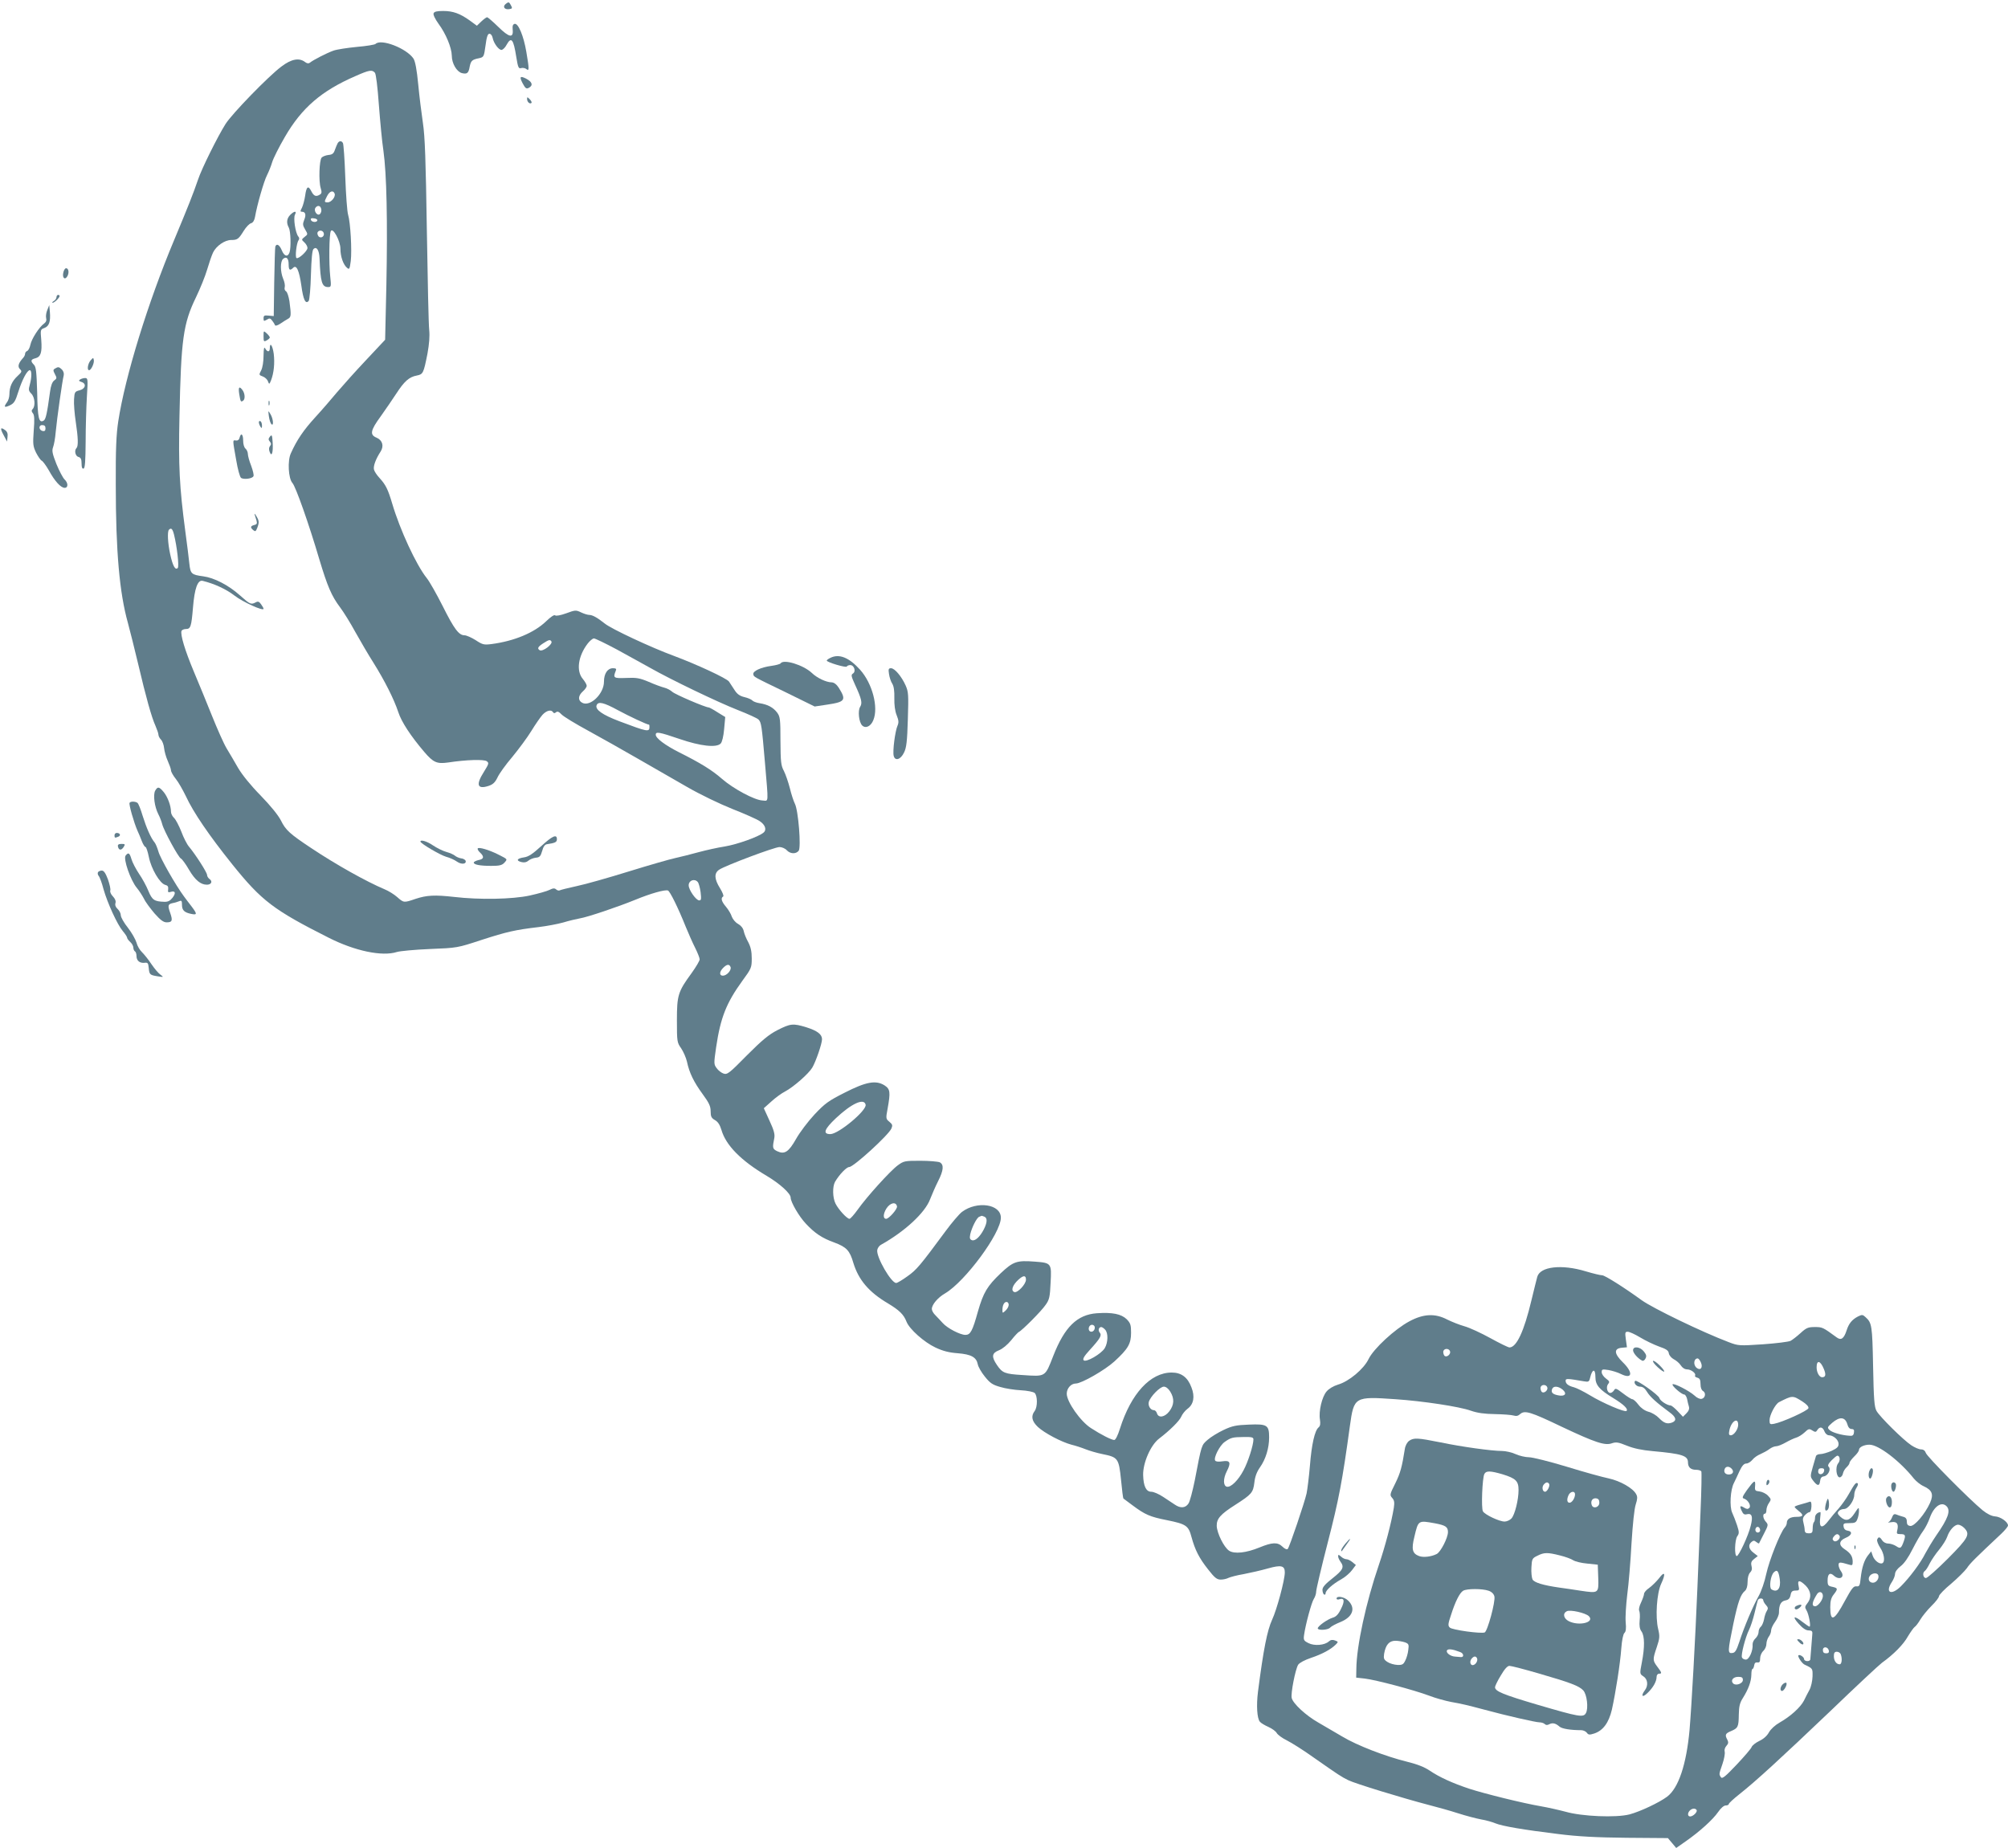
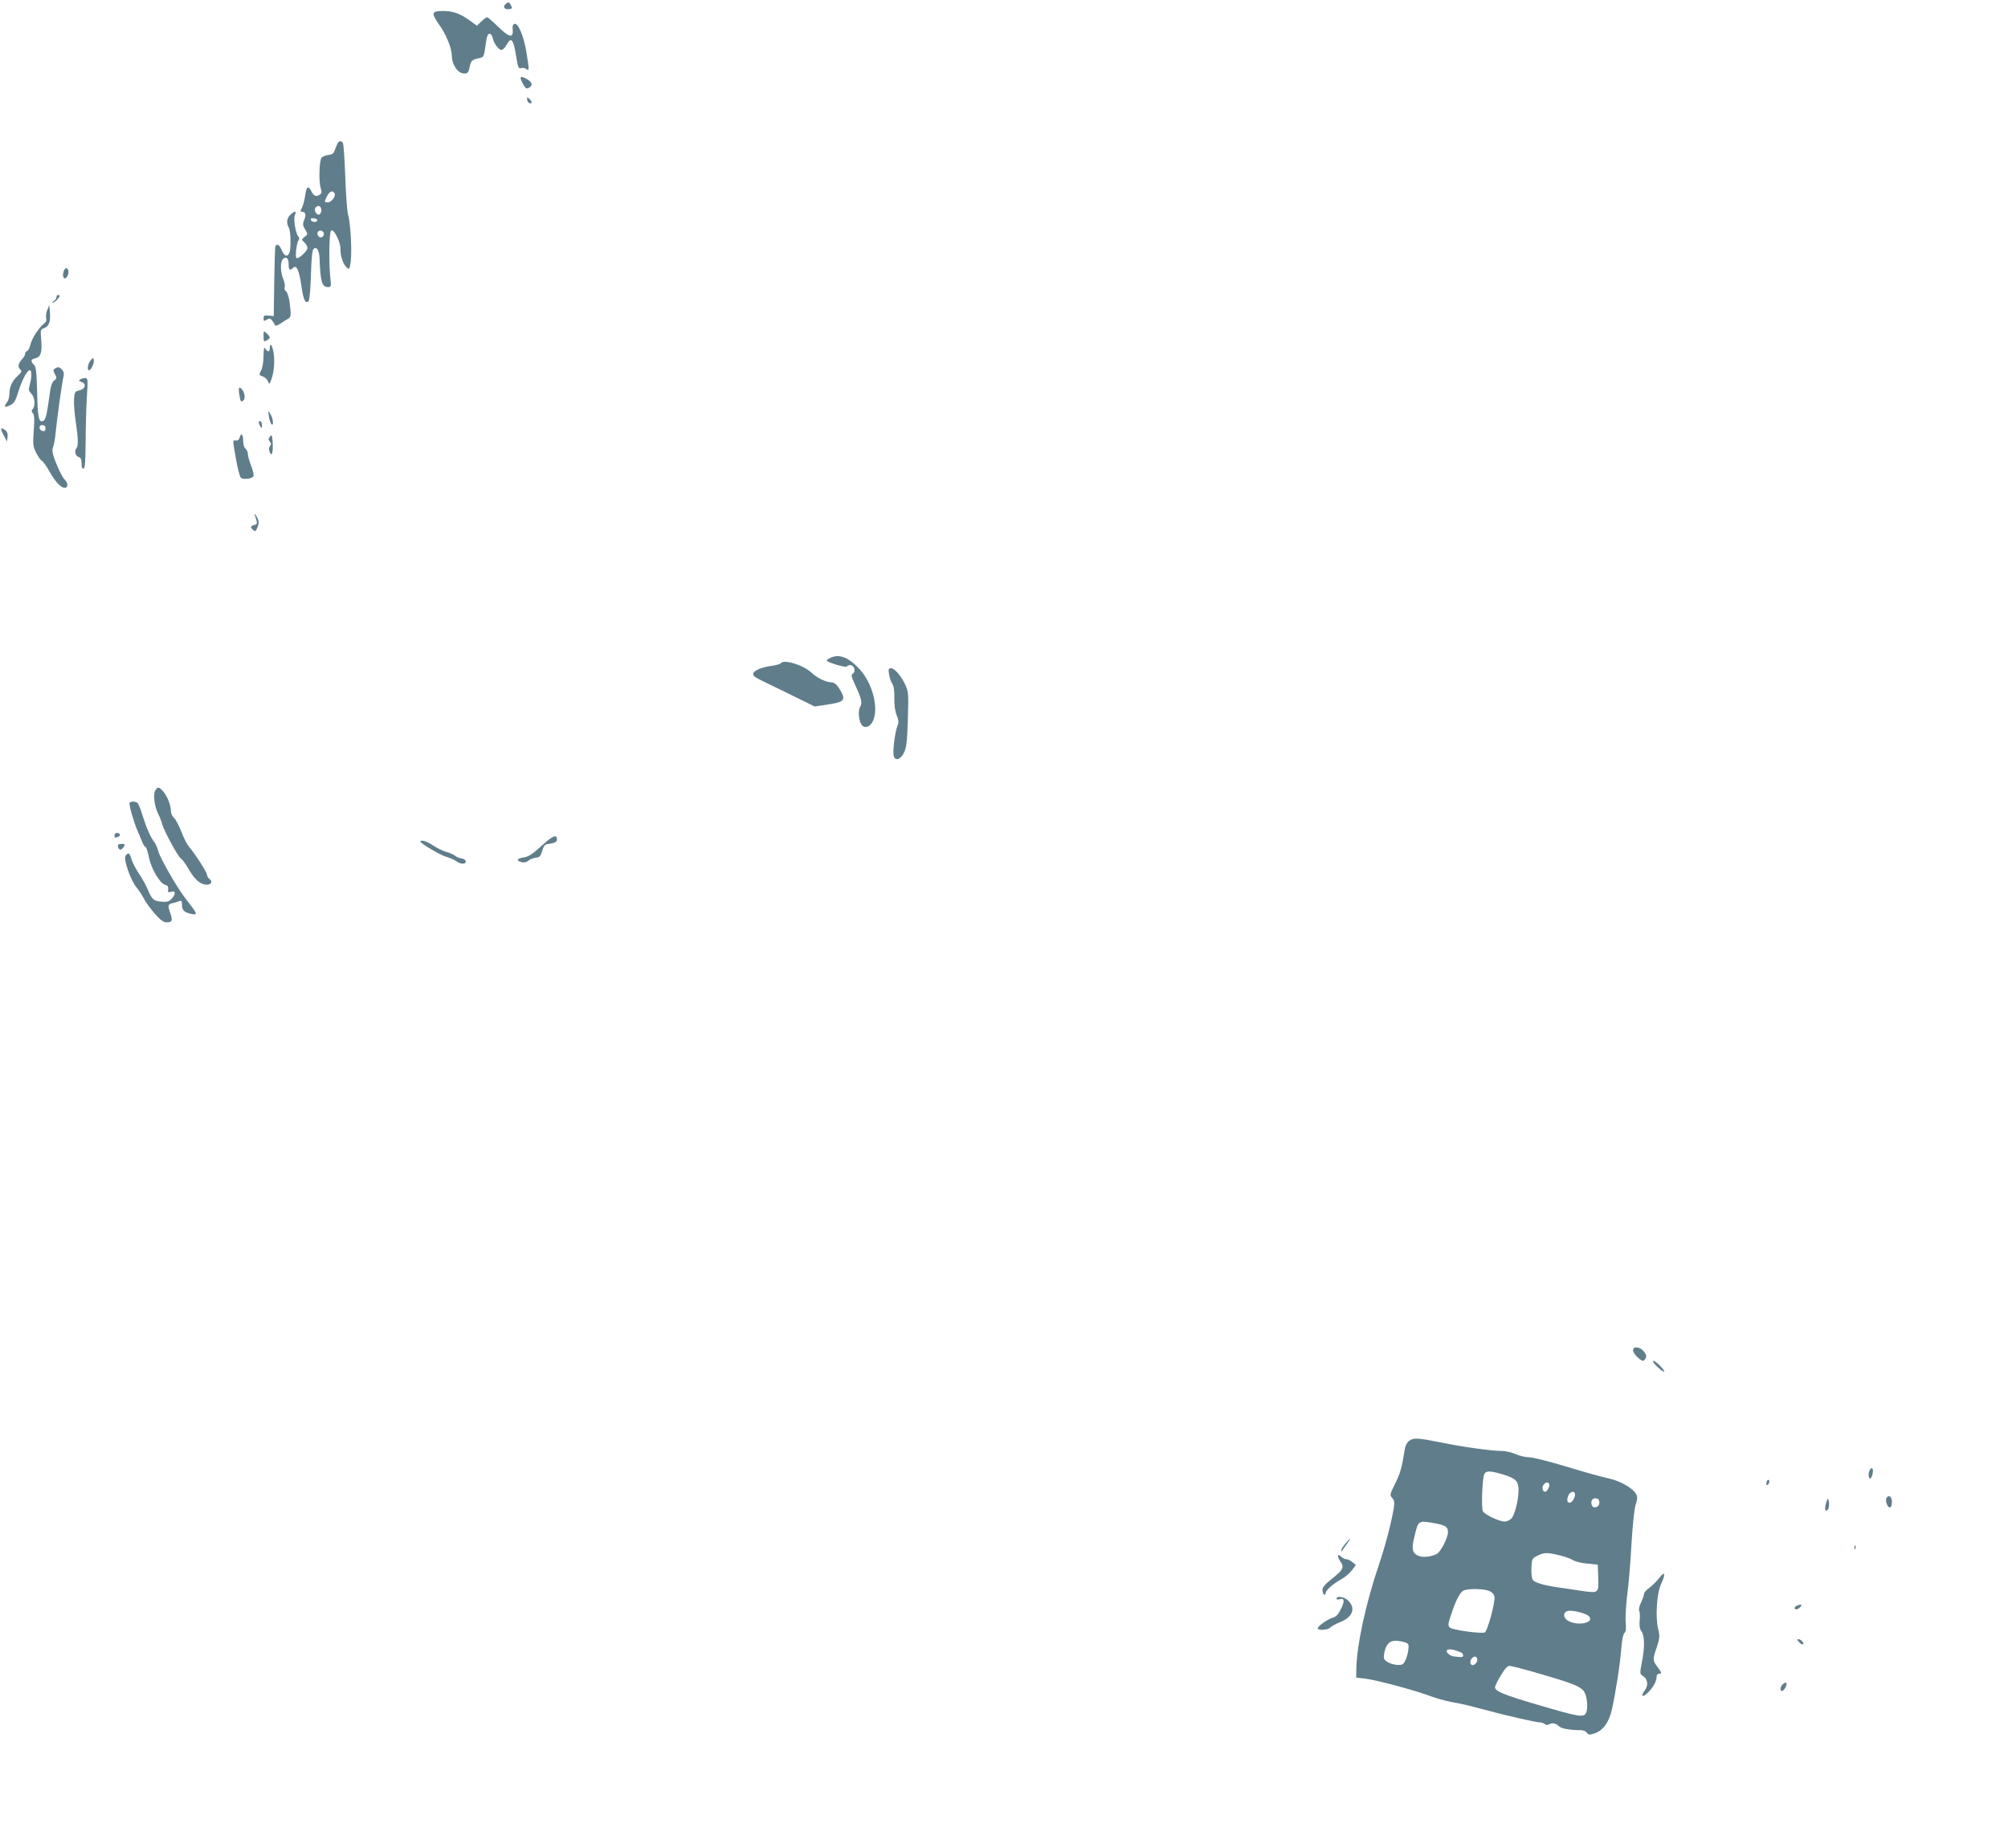
<svg xmlns="http://www.w3.org/2000/svg" version="1.0" width="1280pt" height="1178pt" viewBox="0 0 1280 1178" preserveAspectRatio="xMidYMid meet">
  <g transform="translate(0,1178) scale(0.1,-0.1)" fill="#607d8b" stroke="none">
    <path d="M3225 11756 c-24 -18 -9 -40 23 -34 18 3 19 6 8 26 -11 20 -14 21 -31 8z" />
    <path d="M2764 11695 c-4 -8 10 -37 31 -66 48 -65 84 -153 85 -204 0 -49 31 -102 64 -111 33 -8 43 -1 50 41 8 38 15 45 60 54 30 7 31 9 41 81 7 55 14 75 25 75 8 0 17 -11 20 -25 7 -37 41 -81 58 -78 9 2 23 16 31 32 30 54 44 38 62 -77 11 -68 15 -76 31 -71 11 3 25 0 33 -6 19 -16 19 -1 0 110 -17 101 -51 182 -74 178 -12 -3 -15 -13 -13 -36 6 -57 -22 -52 -92 17 -34 33 -66 61 -71 61 -5 0 -21 -12 -37 -27 l-28 -27 -45 33 c-63 45 -107 61 -170 61 -40 0 -57 -4 -61 -15z" />
-     <path d="M2394 11500 c-5 -5 -59 -14 -119 -19 -61 -6 -128 -16 -150 -24 -42 -15 -130 -60 -150 -77 -8 -6 -18 -5 -31 5 -37 28 -87 19 -150 -29 -82 -61 -314 -300 -356 -366 -50 -79 -153 -286 -176 -356 -30 -88 -62 -169 -151 -382 -168 -400 -313 -871 -357 -1157 -13 -85 -17 -178 -16 -405 0 -427 24 -690 77 -880 13 -47 42 -164 65 -260 51 -217 86 -342 111 -397 10 -23 19 -49 19 -57 0 -8 7 -22 16 -31 9 -9 18 -33 20 -54 2 -20 12 -57 23 -81 11 -25 21 -52 21 -61 0 -9 14 -34 31 -55 17 -21 45 -71 64 -110 47 -102 147 -249 297 -436 186 -231 262 -289 613 -466 168 -85 341 -121 435 -91 19 6 114 15 210 19 175 7 175 7 330 58 161 52 213 64 365 82 50 6 119 19 155 29 36 11 83 22 105 26 50 8 242 73 355 119 97 40 189 66 208 59 13 -6 64 -108 114 -233 17 -41 43 -101 59 -132 16 -32 29 -65 29 -74 0 -9 -23 -48 -51 -87 -87 -119 -94 -141 -94 -302 0 -136 1 -141 27 -178 14 -21 31 -59 37 -85 15 -71 43 -129 100 -207 41 -56 51 -77 51 -110 0 -33 5 -43 28 -56 19 -11 31 -30 41 -63 28 -97 124 -195 288 -292 84 -50 153 -112 153 -139 0 -28 54 -121 97 -166 57 -61 103 -92 181 -120 78 -29 99 -51 122 -131 33 -107 98 -185 220 -257 73 -44 101 -71 119 -118 19 -47 112 -130 185 -164 47 -22 86 -32 141 -36 86 -7 119 -25 128 -71 3 -16 23 -51 45 -78 33 -41 48 -52 98 -66 32 -10 92 -19 131 -21 40 -2 80 -10 88 -17 19 -16 20 -90 0 -116 -24 -32 -18 -64 21 -101 42 -39 150 -96 214 -113 25 -6 65 -19 90 -29 25 -10 73 -24 108 -31 99 -20 104 -27 118 -164 6 -64 13 -118 15 -119 2 -2 29 -21 59 -44 79 -59 111 -73 218 -94 123 -25 138 -35 157 -107 23 -84 49 -135 106 -207 42 -54 56 -65 81 -65 16 0 38 5 49 11 11 5 54 17 97 24 42 8 112 24 154 36 85 24 108 18 108 -25 0 -49 -51 -238 -81 -302 -31 -68 -55 -187 -90 -459 -11 -88 -6 -169 12 -191 6 -8 31 -23 54 -33 24 -11 48 -28 54 -40 7 -11 35 -32 64 -46 28 -14 105 -62 169 -108 163 -114 178 -124 223 -146 42 -21 342 -113 510 -157 55 -14 141 -38 190 -54 50 -16 115 -33 147 -39 31 -5 72 -17 91 -25 44 -18 179 -41 400 -68 126 -16 243 -22 436 -24 l263 -2 27 -32 26 -31 60 42 c89 62 174 139 207 187 17 25 37 42 48 42 11 0 20 4 20 9 0 5 30 33 68 63 105 83 263 228 581 531 161 155 309 293 328 307 74 53 137 117 165 168 17 28 36 55 43 60 7 4 23 25 36 47 13 22 45 61 71 87 27 26 48 54 48 62 0 8 35 45 78 80 42 36 87 81 100 99 20 31 55 65 220 220 23 22 42 45 42 52 0 22 -47 56 -83 58 -23 2 -50 16 -79 39 -85 70 -356 343 -362 366 -5 14 -15 22 -30 22 -13 0 -41 12 -62 26 -53 35 -201 182 -222 219 -14 25 -18 73 -22 285 -5 261 -8 277 -48 313 -18 17 -23 17 -49 4 -38 -20 -58 -45 -72 -89 -17 -52 -35 -65 -63 -44 -89 65 -91 66 -140 66 -42 0 -54 -5 -91 -39 -23 -21 -52 -43 -63 -49 -12 -6 -91 -16 -176 -22 -152 -10 -156 -10 -219 14 -171 65 -481 215 -554 267 -110 80 -235 159 -252 159 -11 0 -57 11 -104 25 -154 47 -293 31 -310 -36 -4 -13 -20 -80 -37 -149 -47 -198 -95 -300 -140 -300 -8 0 -63 27 -121 59 -58 32 -133 67 -166 76 -32 9 -82 29 -110 43 -77 40 -150 37 -240 -11 -94 -50 -229 -175 -261 -241 -30 -63 -125 -143 -195 -163 -29 -9 -58 -26 -73 -44 -29 -34 -51 -126 -42 -179 4 -27 2 -41 -9 -50 -24 -20 -44 -106 -55 -245 -6 -71 -16 -150 -21 -175 -13 -59 -109 -342 -120 -354 -5 -6 -19 -1 -34 14 -31 30 -65 28 -146 -5 -85 -35 -160 -43 -194 -21 -33 22 -77 111 -79 158 -1 46 23 74 119 135 104 67 113 77 121 142 4 38 16 69 36 97 36 51 58 122 58 190 0 79 -12 87 -129 82 -81 -3 -106 -8 -161 -34 -36 -17 -82 -45 -102 -63 -40 -35 -38 -29 -82 -259 -14 -68 -31 -134 -40 -147 -19 -29 -51 -32 -87 -7 -14 9 -48 32 -74 49 -27 18 -61 33 -76 33 -33 0 -50 35 -52 106 -2 78 48 192 102 233 68 52 129 112 141 140 6 15 24 38 40 50 39 28 48 78 25 136 -24 65 -65 95 -126 95 -136 0 -259 -134 -330 -358 -13 -42 -28 -72 -36 -72 -17 0 -83 33 -149 76 -66 42 -154 167 -154 219 0 34 27 65 58 65 36 0 186 86 246 141 87 80 106 112 106 183 0 50 -4 61 -28 86 -34 33 -91 45 -190 38 -126 -9 -206 -88 -278 -272 -53 -136 -47 -132 -196 -122 -114 7 -128 13 -163 64 -36 53 -33 76 13 94 23 9 54 35 78 64 21 27 44 51 49 53 19 8 144 133 170 172 24 33 28 51 32 141 7 125 5 127 -100 135 -116 9 -138 1 -218 -74 -86 -82 -110 -122 -145 -243 -35 -126 -48 -150 -80 -150 -33 0 -115 42 -145 76 -13 14 -34 37 -46 49 -13 12 -23 30 -23 40 0 28 38 73 85 100 128 76 355 383 355 482 0 87 -152 109 -248 37 -18 -14 -65 -69 -104 -122 -164 -222 -185 -247 -243 -288 -33 -24 -65 -43 -72 -43 -31 -2 -128 165 -121 210 2 12 12 27 23 33 154 86 282 205 314 291 12 30 34 82 51 115 35 69 38 105 11 120 -11 5 -67 10 -124 10 -99 0 -106 -1 -144 -29 -48 -35 -198 -201 -256 -283 -23 -32 -46 -58 -52 -58 -16 0 -70 59 -89 97 -19 38 -20 109 -3 139 27 46 73 94 90 94 28 0 249 202 269 245 9 21 7 27 -12 43 -23 19 -24 21 -12 84 19 106 17 125 -20 149 -55 34 -117 23 -254 -47 -103 -52 -125 -68 -192 -139 -41 -44 -94 -114 -117 -155 -48 -85 -74 -101 -121 -79 -30 15 -31 21 -18 85 4 24 -3 50 -31 110 l-36 79 48 43 c26 24 66 53 88 64 53 28 150 113 173 152 23 39 62 153 62 181 0 31 -30 54 -100 76 -85 26 -101 24 -184 -18 -56 -29 -97 -63 -195 -161 -113 -115 -125 -124 -149 -116 -14 5 -34 20 -44 35 -18 24 -18 29 -3 133 28 189 65 282 167 423 58 79 60 85 60 143 0 43 -6 72 -22 103 -13 23 -26 55 -29 71 -4 19 -18 36 -36 46 -17 9 -34 30 -40 46 -5 17 -22 45 -37 63 -29 34 -35 56 -18 66 5 3 -4 26 -20 52 -37 59 -39 97 -5 119 41 27 353 144 384 144 15 0 36 -9 46 -20 22 -24 58 -26 76 -4 17 20 -2 258 -24 300 -8 16 -23 61 -32 99 -10 39 -27 88 -38 110 -19 35 -21 58 -22 192 0 138 -2 154 -21 180 -25 33 -60 52 -112 60 -20 3 -41 11 -47 18 -5 6 -28 16 -50 21 -29 7 -46 19 -62 44 -12 19 -29 44 -36 55 -15 21 -207 110 -352 164 -142 52 -399 172 -440 206 -48 38 -78 55 -100 55 -9 0 -32 7 -51 16 -33 16 -38 15 -95 -6 -36 -13 -65 -18 -70 -13 -6 6 -29 -10 -58 -38 -76 -73 -203 -126 -348 -145 -48 -6 -57 -4 -101 25 -27 17 -59 31 -71 31 -36 0 -66 40 -139 186 -39 77 -84 157 -102 179 -67 84 -170 306 -220 475 -27 91 -41 119 -80 162 -17 18 -33 42 -36 54 -6 22 12 69 42 115 23 36 12 73 -26 89 -44 18 -39 46 27 136 31 44 76 109 100 146 50 77 81 105 130 114 40 8 43 14 68 140 11 61 15 111 11 150 -4 33 -10 318 -15 634 -7 449 -12 599 -25 685 -9 61 -23 172 -30 247 -9 94 -19 146 -30 164 -44 66 -207 129 -242 94z m-4 -184 c7 -9 17 -91 25 -203 8 -103 20 -235 29 -293 21 -149 27 -449 19 -856 l-8 -350 -122 -130 c-67 -71 -149 -163 -184 -204 -34 -41 -97 -114 -141 -162 -73 -80 -116 -143 -154 -228 -22 -47 -16 -160 10 -189 21 -23 105 -261 171 -485 52 -173 78 -235 133 -308 22 -29 66 -100 97 -157 32 -57 83 -145 115 -195 72 -115 132 -234 159 -316 20 -62 79 -152 165 -253 58 -68 81 -78 152 -68 118 18 230 21 247 8 15 -11 13 -17 -18 -67 -53 -83 -43 -114 30 -90 27 9 41 22 56 53 10 23 53 83 95 132 41 50 96 124 121 165 25 41 57 87 71 103 26 28 56 35 67 17 5 -8 11 -8 19 -1 9 8 19 4 35 -13 13 -14 89 -60 170 -104 80 -44 223 -124 316 -178 94 -54 235 -135 315 -181 83 -48 206 -107 288 -140 79 -31 158 -66 175 -78 35 -23 46 -55 24 -73 -32 -27 -168 -75 -245 -88 -46 -7 -122 -24 -170 -37 -48 -13 -114 -30 -147 -37 -33 -7 -166 -45 -295 -85 -129 -40 -280 -83 -334 -94 -55 -12 -103 -24 -108 -27 -5 -3 -15 -1 -23 6 -10 9 -20 8 -42 -3 -15 -8 -72 -24 -126 -36 -110 -24 -320 -28 -482 -9 -124 14 -175 11 -245 -12 -76 -26 -76 -26 -118 11 -19 17 -56 40 -81 50 -116 49 -309 157 -465 261 -139 92 -165 116 -195 177 -18 35 -66 94 -130 160 -63 64 -117 131 -143 175 -22 39 -56 96 -74 126 -18 30 -59 123 -92 205 -33 83 -86 211 -117 285 -56 134 -86 233 -78 258 3 6 15 12 28 12 30 0 35 15 45 135 10 124 30 180 62 172 74 -18 150 -53 203 -94 53 -41 185 -101 185 -84 0 4 -7 17 -16 29 -12 17 -19 20 -34 12 -30 -16 -36 -13 -101 45 -73 65 -164 112 -234 121 -75 10 -81 16 -88 81 -3 32 -15 126 -26 208 -37 280 -44 413 -37 730 10 492 24 592 105 759 27 56 59 135 71 176 12 41 29 91 38 110 21 43 75 80 116 80 40 0 47 6 80 59 15 24 36 46 47 48 12 4 21 18 25 42 12 71 56 226 76 264 11 22 26 59 33 83 7 24 43 96 81 161 107 185 233 294 450 388 88 39 106 42 124 21z m-1281 -2943 c19 -75 34 -204 24 -214 -16 -16 -32 14 -48 87 -16 73 -19 146 -8 157 14 14 23 6 32 -30z m2824 -734 c72 -40 168 -92 212 -117 134 -76 432 -219 557 -268 66 -26 126 -53 133 -61 18 -18 21 -39 41 -273 23 -273 25 -245 -16 -243 -50 2 -186 75 -258 138 -64 56 -137 101 -275 170 -87 44 -147 89 -147 111 0 21 20 18 152 -27 134 -46 235 -57 262 -29 9 9 18 46 22 92 l7 77 -49 30 c-26 17 -52 31 -56 31 -21 0 -215 83 -233 100 -11 10 -33 22 -50 26 -16 4 -61 20 -99 37 -60 25 -79 28 -145 25 -80 -3 -84 0 -66 45 6 13 2 17 -18 17 -34 0 -57 -34 -57 -86 0 -77 -88 -162 -139 -134 -28 15 -26 45 4 72 14 12 25 28 25 36 0 8 -11 27 -25 44 -43 51 -30 145 31 225 14 18 32 33 40 33 8 0 74 -32 147 -71z m-418 52 c10 -18 -56 -68 -75 -56 -17 11 -11 22 23 44 36 23 43 25 52 12z m423 -438 c70 -38 187 -93 200 -93 1 0 2 -6 2 -14 0 -34 -12 -32 -192 36 -108 41 -155 74 -145 102 10 26 45 18 135 -31z m510 -1096 c6 -7 14 -36 18 -65 5 -44 4 -52 -9 -52 -20 0 -67 67 -67 96 0 32 38 45 58 21z m209 -542 c7 -20 -24 -55 -49 -55 -24 0 -23 25 2 50 24 24 39 25 47 5z m861 -878 c7 -37 -173 -187 -225 -187 -50 0 -39 31 35 101 101 95 181 131 190 86z m200 -648 c3 -17 -52 -79 -69 -79 -21 0 -20 31 1 65 24 38 62 46 68 14z m556 -65 c21 -8 20 -37 -3 -82 -25 -48 -56 -76 -76 -68 -13 5 -15 13 -10 38 10 43 41 105 57 111 7 3 14 6 15 6 1 1 8 -2 17 -5z m266 -402 c0 -29 -54 -86 -74 -79 -24 9 -12 44 26 79 32 29 48 29 48 0z m-110 -160 c0 -11 -9 -27 -20 -37 -19 -18 -20 -17 -20 3 0 31 11 52 26 52 8 0 14 -8 14 -18z m547 -156 c-9 -23 -37 -20 -37 3 0 21 20 33 34 20 5 -4 6 -15 3 -23z m67 -2 c21 -21 20 -82 -2 -119 -23 -37 -119 -92 -134 -77 -8 8 3 27 37 64 70 77 80 95 65 113 -12 14 -6 35 10 35 5 0 16 -7 24 -16z m3411 -50 c33 -20 87 -46 120 -58 47 -16 61 -26 63 -44 2 -12 16 -29 31 -37 16 -8 36 -25 45 -39 10 -16 26 -26 41 -26 25 0 59 -26 50 -40 -3 -4 4 -10 15 -13 15 -4 20 -14 20 -41 0 -22 6 -38 16 -44 21 -12 14 -46 -10 -50 -10 -2 -30 7 -44 21 -33 30 -132 81 -140 72 -8 -8 57 -65 74 -65 6 0 14 -12 18 -27 3 -16 8 -38 12 -50 4 -14 -1 -28 -16 -43 l-22 -22 -34 36 c-19 20 -39 36 -44 36 -22 0 -68 30 -72 47 -5 20 -145 119 -155 110 -12 -13 8 -37 31 -37 17 0 31 -10 45 -33 19 -32 62 -70 143 -130 43 -31 48 -54 16 -66 -31 -11 -51 -4 -84 30 -15 16 -45 34 -66 39 -24 7 -47 23 -64 45 -14 19 -32 35 -39 35 -6 0 -33 17 -59 37 -43 33 -49 35 -57 20 -6 -9 -16 -17 -24 -17 -20 0 -29 38 -14 57 11 13 9 18 -14 35 -15 11 -27 29 -27 40 0 19 4 20 43 14 23 -4 60 -15 81 -26 72 -35 78 10 10 76 -55 54 -58 87 -6 92 l33 3 -7 50 c-6 44 -5 49 12 49 11 0 46 -16 79 -36z m-1212 -88 c7 -17 -18 -40 -33 -31 -5 3 -10 15 -10 26 0 23 35 27 43 5z m1599 -71 c15 -33 -2 -55 -27 -35 -23 19 -18 60 7 60 5 0 14 -11 20 -25z m784 -42 c15 -36 12 -53 -11 -53 -18 0 -35 31 -35 63 0 49 24 44 46 -10z m-1456 -52 c0 -51 25 -80 114 -134 67 -41 97 -70 84 -82 -10 -10 -153 51 -233 100 -40 24 -86 47 -102 51 -35 9 -53 22 -53 42 0 15 13 14 117 -4 29 -5 33 -3 39 22 14 59 34 61 34 5z m-307 -65 c7 -17 -18 -40 -33 -31 -5 3 -10 15 -10 26 0 23 35 27 43 5z m-2403 -28 c27 -44 25 -84 -6 -125 -29 -38 -69 -45 -79 -13 -3 11 -12 20 -19 20 -22 0 -39 28 -33 52 9 34 71 98 96 98 13 0 29 -12 41 -32z m2501 13 c31 -26 14 -46 -30 -36 -35 7 -45 19 -37 40 8 21 39 19 67 -4z m1529 -76 c25 -16 40 -32 38 -42 -3 -16 -166 -90 -220 -100 -25 -5 -28 -2 -28 23 0 33 37 103 60 115 87 44 87 44 150 4z m-2595 15 c176 -12 407 -47 480 -73 43 -15 87 -21 155 -22 52 -1 105 -5 118 -9 17 -5 29 -3 42 9 29 26 66 15 266 -81 214 -101 275 -121 319 -105 27 9 41 7 95 -15 44 -18 97 -29 165 -35 188 -17 225 -29 225 -72 0 -31 18 -47 51 -47 15 0 30 -4 34 -10 3 -5 1 -121 -5 -257 -6 -136 -15 -356 -20 -488 -13 -319 -37 -751 -50 -904 -20 -219 -70 -370 -143 -425 -51 -38 -172 -95 -240 -113 -86 -22 -302 -13 -407 17 -41 11 -112 27 -158 35 -112 19 -359 80 -457 112 -105 35 -189 73 -251 115 -34 23 -80 41 -145 57 -138 34 -319 104 -412 160 -45 26 -114 67 -154 90 -79 45 -160 120 -169 156 -7 29 23 182 41 212 9 13 41 30 82 44 69 23 126 53 158 85 17 17 16 18 -5 26 -16 6 -28 4 -39 -6 -27 -25 -93 -30 -130 -11 -30 15 -33 20 -28 53 9 65 47 206 62 229 8 12 15 33 15 47 0 13 33 154 74 313 70 271 93 392 141 743 26 186 29 188 290 170z m2880 -157 c6 -22 15 -33 28 -33 13 0 18 -6 15 -22 -2 -18 -9 -23 -28 -21 -51 3 -112 21 -128 37 -15 15 -14 18 18 46 47 40 81 37 95 -7z m-695 -6 c0 -29 -27 -67 -47 -67 -12 0 -14 7 -9 32 12 58 56 86 56 35z m550 -42 c5 -14 18 -25 28 -25 29 0 62 -29 62 -55 0 -19 -10 -28 -46 -45 -26 -11 -57 -20 -71 -20 -13 0 -25 -6 -27 -12 -2 -7 -11 -39 -21 -72 -16 -57 -16 -60 2 -84 27 -36 41 -38 45 -5 2 20 9 29 24 31 27 4 47 45 31 61 -8 8 -3 19 18 41 16 16 33 30 37 30 17 0 20 -31 6 -48 -21 -24 -12 -94 11 -90 9 2 17 13 19 25 2 11 12 29 23 39 10 9 19 22 19 29 0 6 14 24 30 40 17 16 30 34 30 42 0 17 32 33 67 33 58 0 194 -104 283 -216 14 -17 42 -40 63 -49 54 -25 64 -52 40 -106 -32 -71 -100 -151 -126 -147 -16 2 -22 10 -22 28 0 18 -7 27 -25 31 -14 4 -33 10 -42 14 -13 5 -20 1 -27 -18 -5 -14 -16 -28 -23 -31 -7 -3 1 -3 18 0 36 6 48 -11 38 -52 -5 -20 -3 -24 18 -24 34 0 37 -6 24 -45 -17 -47 -22 -50 -50 -31 -14 9 -37 16 -51 16 -14 0 -30 9 -37 20 -15 24 -24 25 -32 5 -3 -8 6 -31 19 -51 25 -37 33 -88 15 -99 -17 -10 -51 15 -62 46 l-10 29 -20 -25 c-25 -32 -39 -76 -47 -145 -5 -49 -8 -55 -28 -53 -18 2 -30 -14 -73 -93 -68 -127 -93 -138 -93 -40 0 40 6 61 22 81 28 36 27 41 -9 49 -26 5 -30 10 -30 40 0 42 15 54 39 32 36 -33 74 -12 47 26 -9 12 -16 31 -16 41 0 20 8 20 68 2 19 -6 22 -4 22 21 -1 33 -14 53 -52 78 -39 25 -36 54 7 72 40 16 46 41 13 46 -15 2 -24 11 -26 26 -3 20 1 22 38 22 34 0 42 4 50 26 6 14 10 37 10 52 0 26 -2 25 -28 -15 -31 -48 -56 -54 -91 -22 -17 16 -20 24 -10 35 6 8 22 14 34 14 27 0 65 54 65 91 0 14 7 34 15 46 8 12 11 24 6 27 -10 7 -19 -3 -56 -69 -15 -27 -44 -68 -64 -91 -20 -22 -49 -57 -64 -77 -40 -53 -61 -50 -55 8 3 25 4 45 3 45 -18 0 -35 -16 -35 -34 0 -13 -3 -26 -7 -30 -5 -4 -8 -22 -8 -39 0 -27 -4 -32 -25 -32 -18 0 -25 5 -26 20 0 11 -4 33 -8 48 -6 21 -4 33 9 47 10 11 23 20 30 20 6 0 11 16 12 36 1 26 -3 34 -12 30 -8 -3 -32 -10 -54 -16 -23 -6 -41 -13 -41 -16 0 -4 11 -15 25 -26 35 -27 31 -38 -13 -38 -40 0 -62 -14 -62 -39 0 -8 -6 -22 -14 -30 -28 -32 -98 -208 -117 -295 -10 -49 -32 -112 -48 -140 -37 -65 -94 -201 -123 -291 -19 -57 -27 -71 -45 -73 -31 -4 -30 10 6 185 30 142 46 188 75 212 10 9 16 30 16 57 0 26 6 49 16 59 11 11 14 24 9 42 -5 21 -1 31 17 45 l23 18 -27 21 c-31 23 -36 50 -13 69 12 10 18 10 30 0 9 -7 16 -11 18 -9 1 2 15 30 31 61 28 54 29 58 13 76 -19 20 -23 52 -7 52 6 0 10 10 10 23 0 12 7 33 16 45 15 22 15 25 -6 47 -12 13 -37 25 -54 27 -28 3 -31 6 -28 36 3 41 -6 36 -52 -27 -30 -43 -33 -51 -18 -55 26 -9 46 -46 33 -59 -9 -9 -17 -8 -32 1 -27 17 -32 12 -16 -21 9 -20 17 -25 34 -20 31 7 38 -16 23 -74 -15 -63 -76 -193 -89 -193 -16 0 -13 102 3 126 13 18 13 27 -1 70 -9 27 -23 63 -31 80 -18 38 -12 147 11 190 8 16 24 50 36 77 16 33 28 47 43 47 11 0 28 11 39 24 10 13 33 29 51 36 18 8 44 22 57 32 13 10 32 18 43 18 11 0 38 11 61 24 23 13 53 27 67 31 14 4 38 19 53 33 25 24 30 25 49 13 19 -12 24 -12 33 3 15 23 34 20 45 -9z m-3640 -51 c0 -37 -34 -143 -63 -197 -33 -63 -80 -110 -106 -105 -24 5 -25 51 -1 98 29 56 22 72 -28 64 -25 -4 -42 -2 -46 5 -11 18 29 96 60 118 41 29 51 31 122 32 51 1 62 -2 62 -15z m3050 -189 c15 -18 5 -35 -20 -35 -22 0 -34 15 -26 35 7 19 30 19 46 0z m588 -12 c-5 -26 -38 -29 -38 -4 0 15 6 21 21 21 14 0 19 -5 17 -17z m780 -225 c28 -28 11 -77 -65 -186 -24 -35 -55 -87 -70 -115 -29 -59 -100 -154 -155 -209 -62 -62 -104 -42 -58 27 11 17 20 40 20 51 0 13 14 33 35 49 23 17 50 56 76 108 23 45 53 98 68 117 14 19 34 58 43 85 26 72 74 105 106 73z m112 -138 c41 -41 28 -64 -103 -196 -68 -68 -131 -124 -140 -124 -19 0 -24 35 -7 45 6 4 20 25 31 48 12 23 39 63 61 89 21 26 44 62 50 80 14 42 46 78 70 78 10 0 27 -9 38 -20z m-1300 -16 c0 -8 -7 -14 -15 -14 -15 0 -21 21 -9 33 10 9 24 -2 24 -19z m506 -35 c10 -17 -23 -46 -38 -31 -8 8 -8 15 2 27 15 18 26 19 36 4z m-381 -275 c9 -60 -15 -90 -53 -66 -16 11 -6 87 15 108 21 20 30 11 38 -42z m628 24 c7 -21 -12 -48 -34 -48 -25 0 -35 25 -19 45 15 18 47 20 53 3z m-462 -67 c34 -35 38 -77 10 -112 -16 -20 -17 -26 -6 -44 15 -23 30 -105 20 -105 -4 0 -24 14 -45 30 -55 43 -68 37 -24 -12 25 -28 46 -42 63 -42 23 -1 26 -5 23 -31 -3 -39 -11 -136 -12 -152 0 -18 -40 -16 -40 1 0 12 -28 31 -36 23 -7 -6 22 -51 39 -59 53 -25 52 -24 51 -76 -1 -28 -9 -65 -19 -84 -10 -18 -26 -49 -36 -70 -22 -42 -84 -99 -154 -139 -30 -17 -57 -42 -69 -63 -12 -22 -34 -42 -62 -55 -23 -11 -45 -29 -48 -38 -3 -10 -47 -61 -96 -113 -73 -77 -92 -92 -100 -80 -13 20 -13 18 10 85 11 32 17 67 14 78 -3 11 1 26 11 37 13 14 14 23 6 39 -17 31 -13 40 23 55 45 19 49 27 50 105 1 52 6 75 26 106 36 58 53 105 54 148 0 20 3 37 7 37 4 0 9 10 11 23 2 15 9 21 21 19 13 -2 17 4 17 26 0 16 9 37 20 47 11 10 20 30 20 45 0 14 7 35 15 46 8 10 15 28 15 40 0 11 11 35 25 54 14 19 25 45 25 59 0 50 12 72 40 78 21 4 29 12 34 34 4 23 11 29 32 29 23 0 25 3 19 30 -9 39 7 39 46 1z m109 -66 c0 -24 -31 -65 -49 -65 -25 0 -20 27 12 78 14 21 37 14 37 -13z m-380 -27 c0 -6 8 -20 17 -30 14 -15 15 -23 6 -37 -7 -10 -15 -35 -18 -54 -4 -20 -13 -41 -21 -48 -8 -6 -14 -21 -14 -34 0 -12 -9 -30 -20 -40 -11 -10 -19 -27 -18 -39 3 -40 -22 -96 -43 -96 -11 0 -22 6 -25 14 -7 17 22 129 45 175 10 20 26 68 35 106 9 39 19 76 21 83 5 15 35 16 35 0z m418 -321 c2 -12 -3 -17 -17 -17 -15 0 -21 6 -21 21 0 25 33 22 38 -4z m76 -23 c10 -27 7 -64 -7 -64 -21 0 -37 22 -37 52 0 21 5 28 19 28 10 0 22 -7 25 -16z m-624 -164 c0 -23 -45 -39 -62 -22 -18 18 -1 42 32 42 23 0 30 -4 30 -20z m-295 -829 c7 -12 -22 -41 -41 -41 -17 0 -18 22 -2 38 14 14 35 16 43 3z" />
    <path d="M2153 10868 c-4 -7 -12 -26 -18 -43 -8 -24 -17 -31 -42 -33 -17 -2 -37 -10 -43 -17 -15 -19 -19 -150 -6 -193 8 -26 7 -35 -4 -42 -25 -16 -39 -11 -55 20 -20 40 -32 32 -40 -29 -4 -26 -13 -60 -20 -75 -12 -22 -12 -26 0 -26 22 0 28 -19 14 -52 -10 -26 -10 -34 6 -61 18 -30 18 -31 -3 -47 -21 -17 -21 -18 -2 -35 11 -10 20 -26 20 -36 0 -19 -57 -72 -70 -64 -10 6 0 96 13 113 6 8 6 16 -2 25 -18 23 -32 116 -21 138 14 26 -4 25 -30 -1 -22 -22 -26 -51 -9 -81 12 -23 15 -124 5 -157 -11 -33 -34 -27 -50 13 -15 35 -33 45 -41 23 -2 -7 -5 -110 -7 -228 l-3 -215 -33 3 c-27 3 -32 0 -32 -17 0 -19 2 -20 21 -9 17 11 22 10 34 -6 8 -10 16 -23 18 -29 2 -6 16 -2 33 9 16 11 38 25 49 31 21 11 22 21 10 113 -5 30 -14 59 -22 63 -8 5 -11 16 -8 26 3 10 -1 34 -10 54 -19 46 -19 111 0 127 21 17 35 3 35 -36 0 -36 8 -42 29 -21 21 21 38 -17 52 -114 12 -90 27 -121 47 -97 5 7 12 82 14 166 3 100 8 156 16 164 20 20 37 -7 39 -60 6 -152 15 -182 55 -182 19 0 20 4 13 68 -9 81 -7 271 4 289 13 25 61 -63 61 -113 0 -49 18 -102 43 -122 14 -12 16 -7 23 44 8 68 -2 246 -17 295 -6 19 -14 127 -18 240 -4 113 -11 211 -15 217 -9 16 -23 15 -33 0z m-20 -322 c8 -20 -21 -56 -44 -56 -23 0 -23 3 -4 40 16 32 39 39 48 16z m-85 -100 c2 -10 -1 -23 -8 -30 -17 -17 -44 22 -28 41 14 17 32 12 36 -11z m-25 -71 c-4 -15 -36 -12 -41 3 -3 9 3 13 19 10 13 -1 23 -7 22 -13z m40 -79 c9 -22 -18 -40 -33 -22 -6 9 -9 20 -5 26 9 15 32 12 38 -4z" />
    <path d="M1680 9636 c0 -34 2 -36 20 -26 11 6 20 14 20 19 0 4 -9 16 -20 26 -20 18 -20 17 -20 -19z" />
    <path d="M1720 9560 c0 -25 -16 -26 -29 -2 -8 13 -10 2 -11 -46 0 -36 -6 -75 -15 -93 -15 -28 -15 -30 10 -39 14 -5 29 -19 33 -31 8 -21 9 -20 20 7 18 47 24 109 17 168 -7 53 -25 79 -25 36z" />
    <path d="M1525 9268 c8 -50 10 -52 24 -43 15 9 13 46 -3 68 -21 28 -28 20 -21 -25z" />
-     <path d="M1712 9210 c0 -14 2 -19 5 -12 2 6 2 18 0 25 -3 6 -5 1 -5 -13z" />
    <path d="M1714 9126 c3 -22 10 -44 16 -50 16 -16 12 35 -6 64 -15 25 -15 25 -10 -14z" />
    <path d="M1650 9088 c0 -7 5 -20 10 -28 8 -12 10 -11 10 7 0 12 -4 25 -10 28 -5 3 -10 0 -10 -7z" />
    <path d="M1527 8989 c-3 -13 -12 -19 -24 -17 -21 3 -21 7 3 -127 9 -55 23 -105 30 -111 16 -13 74 -6 80 11 3 7 -4 36 -15 66 -12 30 -21 64 -21 75 0 12 -7 27 -15 34 -9 7 -15 29 -15 51 0 42 -14 53 -23 18z" />
    <path d="M1721 8997 c-11 -14 -11 -20 -1 -32 9 -11 10 -18 1 -29 -7 -9 -8 -21 -2 -37 13 -35 23 -5 19 61 -3 47 -5 51 -17 37z" />
    <path d="M1623 8500 c2 -8 8 -25 12 -38 5 -19 3 -25 -14 -29 -25 -6 -27 -16 -6 -33 12 -10 16 -8 25 15 13 35 12 45 -6 75 -8 14 -13 18 -11 10z" />
    <path d="M3449 6385 c-54 -49 -80 -67 -110 -71 -45 -7 -51 -21 -14 -30 17 -4 32 -1 43 9 9 8 30 17 47 19 25 2 31 9 41 43 7 27 17 41 30 43 53 8 64 13 64 32 0 34 -28 22 -101 -45z" />
    <path d="M2680 6415 c0 -12 126 -86 164 -97 23 -6 54 -20 69 -31 29 -20 62 -16 55 6 -3 6 -15 14 -29 15 -13 2 -31 10 -39 17 -8 7 -33 18 -55 24 -22 6 -60 25 -84 41 -39 27 -81 39 -81 25z" />
-     <path d="M3045 6371 c-2 -5 4 -16 15 -26 28 -26 25 -42 -10 -48 -16 -4 -30 -11 -30 -16 0 -13 38 -21 111 -21 53 0 69 4 84 20 21 24 23 21 -40 53 -60 30 -123 48 -130 38z" />
    <path d="M10410 3172 c0 -17 28 -50 57 -66 7 -4 17 2 22 13 8 15 6 25 -10 45 -24 31 -69 36 -69 8z" />
    <path d="M10537 3104 c-3 -4 10 -22 30 -40 48 -44 58 -34 12 12 -19 19 -38 32 -42 28z" />
    <path d="M8983 2595 c-13 -9 -25 -31 -28 -53 -18 -114 -28 -152 -61 -219 -35 -70 -36 -74 -19 -93 13 -15 15 -28 10 -62 -15 -93 -56 -249 -95 -363 -82 -239 -143 -519 -144 -665 l-1 -55 55 -6 c69 -8 311 -72 410 -109 41 -16 104 -33 140 -40 67 -12 95 -18 215 -50 136 -37 325 -80 348 -80 13 0 28 -5 34 -11 7 -7 17 -8 29 -1 22 11 41 6 66 -16 16 -13 70 -22 137 -22 13 0 29 -7 36 -16 10 -14 17 -15 48 -5 56 19 92 68 112 152 24 109 53 293 60 391 4 53 12 91 20 98 9 8 12 28 8 68 -3 31 2 111 10 177 9 66 21 212 27 325 8 127 18 222 27 249 11 34 12 49 3 65 -20 39 -102 85 -175 101 -39 8 -159 41 -269 75 -109 33 -217 60 -240 60 -22 0 -61 9 -85 20 -24 11 -63 20 -87 20 -64 0 -254 26 -393 55 -144 29 -169 30 -198 10z m596 -214 c84 -26 101 -43 101 -100 0 -63 -24 -158 -45 -181 -10 -11 -30 -20 -44 -20 -34 0 -126 44 -138 65 -12 20 -4 213 9 238 11 22 38 21 117 -2z m296 -61 c7 -12 -12 -50 -26 -50 -16 0 -22 29 -9 45 14 17 26 19 35 5z m165 -66 c0 -24 -19 -54 -35 -54 -17 0 -19 23 -5 51 13 23 40 25 40 3z m155 -54 c0 -29 -38 -41 -48 -16 -10 26 4 47 27 44 15 -2 21 -10 21 -28z m-1049 -131 c69 -13 84 -23 84 -56 0 -37 -47 -128 -72 -140 -36 -18 -86 -23 -112 -13 -43 16 -50 43 -30 123 25 106 24 105 130 86z m798 -205 c33 -8 72 -22 85 -31 13 -8 53 -18 90 -21 l66 -7 3 -83 c3 -100 3 -100 -112 -83 -44 7 -106 16 -136 20 -104 15 -160 32 -171 52 -5 11 -9 45 -7 77 3 54 5 58 38 74 43 22 65 22 144 2z m-455 -225 c20 -7 33 -20 37 -36 8 -32 -44 -223 -62 -230 -25 -9 -207 16 -222 31 -13 12 -12 23 8 82 27 85 55 140 77 153 24 14 122 14 162 0z m639 -162 c40 -40 -63 -65 -128 -32 -33 17 -40 49 -13 63 21 12 119 -10 141 -31z m-1172 -167 c24 -9 26 -14 21 -49 -2 -21 -11 -52 -19 -67 -12 -25 -19 -29 -50 -28 -21 1 -49 9 -64 19 -23 15 -25 22 -21 52 10 57 32 83 72 83 18 0 46 -5 61 -10z m352 -62 c23 -8 26 -34 4 -32 -7 1 -22 2 -35 3 -31 1 -62 25 -53 40 7 11 35 8 84 -11z m106 -37 c9 -13 -3 -39 -20 -45 -20 -8 -29 20 -14 39 14 17 26 19 34 6z m400 -101 c194 -56 253 -78 279 -107 23 -26 33 -112 17 -143 -16 -31 -42 -26 -312 53 -216 64 -268 85 -268 111 0 7 16 41 37 75 24 41 42 61 55 61 11 0 97 -22 192 -50z" />
    <path d="M8576 1939 c-14 -17 -26 -35 -26 -41 0 -6 1 -9 3 -7 2 2 15 21 30 42 34 45 29 49 -7 6z" />
    <path d="M8530 1858 c0 -8 7 -23 15 -34 25 -34 17 -52 -50 -105 -47 -37 -65 -57 -65 -74 0 -13 5 -27 10 -30 6 -3 10 0 10 8 0 18 44 58 100 89 25 14 56 41 69 59 l24 32 -23 19 c-12 10 -29 18 -38 18 -8 0 -24 7 -34 17 -15 13 -18 14 -18 1z" />
    <path d="M10576 1719 c-17 -21 -45 -49 -63 -62 -18 -12 -33 -29 -33 -38 0 -8 -9 -33 -19 -55 -11 -22 -16 -45 -12 -52 4 -8 6 -36 3 -62 -3 -34 0 -55 12 -71 20 -29 21 -99 2 -197 -14 -73 -14 -73 10 -89 28 -18 32 -59 9 -89 -27 -36 -16 -49 16 -18 36 34 59 74 59 104 0 11 7 20 15 20 20 0 19 6 -10 44 -30 40 -31 46 -4 125 19 57 20 69 9 116 -19 77 -9 228 19 288 31 66 23 85 -13 36z" />
    <path d="M8520 1589 c0 -6 8 -8 19 -4 31 10 34 -13 9 -62 -16 -34 -31 -50 -53 -56 -35 -11 -95 -54 -95 -68 0 -14 66 -11 79 5 7 8 37 24 67 36 77 32 97 87 49 135 -24 25 -75 34 -75 14z" />
    <path d="M11914 2396 c-8 -32 6 -58 17 -30 11 28 11 54 -1 54 -5 0 -12 -11 -16 -24z" />
    <path d="M11267 2344 c-4 -4 -7 -14 -7 -23 0 -11 3 -12 11 -4 6 6 10 16 7 23 -2 6 -7 8 -11 4z" />
-     <path d="M12057 2318 c-5 -17 3 -48 13 -48 10 0 21 41 14 52 -8 12 -22 10 -27 -4z" />
    <path d="M12025 2230 c-9 -15 6 -60 21 -60 9 0 14 12 14 35 0 34 -20 49 -35 25z" />
    <path d="M11648 2220 c-14 -34 -18 -70 -8 -70 15 0 22 23 18 57 -3 18 -6 23 -10 13z" />
    <path d="M11821 1914 c0 -11 3 -14 6 -6 3 7 2 16 -1 19 -3 4 -6 -2 -5 -13z" />
    <path d="M11453 1543 c-16 -6 -17 -23 -2 -23 6 0 17 7 25 15 16 16 4 20 -23 8z" />
    <path d="M11468 1312 c9 -11 21 -17 25 -15 11 7 -13 33 -29 33 -11 0 -10 -5 4 -18z" />
    <path d="M11368 1046 c-19 -14 -25 -46 -8 -46 11 0 33 37 28 50 -2 5 -11 3 -20 -4z" />
    <path d="M3331 11250 c18 -34 24 -38 40 -30 29 16 22 38 -18 59 -38 19 -43 12 -22 -29z" />
    <path d="M3360 11148 c0 -18 18 -34 28 -24 3 4 -2 14 -11 23 -16 16 -17 16 -17 1z" />
    <path d="M404 10044 c-9 -35 10 -53 26 -24 12 23 7 50 -9 50 -6 0 -14 -12 -17 -26z" />
    <path d="M360 9885 c0 -7 -8 -19 -17 -24 -10 -6 -13 -11 -7 -11 11 0 44 32 44 43 0 4 -4 7 -10 7 -5 0 -10 -7 -10 -15z" />
    <path d="M302 9805 c-7 -16 -11 -39 -8 -52 4 -14 0 -26 -12 -35 -32 -22 -81 -99 -88 -135 -4 -19 -13 -37 -20 -40 -8 -3 -14 -11 -14 -18 0 -8 -6 -20 -13 -27 -30 -33 -36 -55 -20 -71 14 -14 13 -18 -15 -44 -35 -32 -52 -70 -52 -116 0 -18 -7 -41 -15 -51 -23 -31 -18 -37 18 -20 27 13 35 26 54 87 24 76 56 137 73 137 13 0 13 -45 0 -92 -9 -32 -8 -40 10 -58 22 -22 27 -79 8 -98 -8 -8 -8 -15 2 -27 9 -11 11 -39 5 -110 -6 -86 -5 -99 15 -141 13 -25 29 -48 36 -51 7 -3 27 -30 45 -61 38 -70 77 -112 101 -112 24 0 23 32 -1 54 -10 10 -33 53 -51 97 -26 66 -30 85 -22 107 6 15 14 59 17 97 8 87 43 333 51 361 3 13 -1 27 -11 38 -19 18 -24 19 -45 6 -12 -7 -12 -12 0 -35 13 -24 13 -28 -5 -41 -12 -9 -21 -33 -26 -71 -19 -140 -27 -175 -40 -184 -31 -19 -39 13 -42 178 -4 133 -7 164 -21 178 -23 23 -20 34 10 41 34 9 43 37 37 117 -6 65 -5 67 20 76 30 12 40 39 35 102 l-4 44 -12 -30z m-12 -756 c0 -14 -5 -19 -17 -17 -26 5 -29 38 -4 38 15 0 21 -6 21 -21z" />
    <path d="M578 9483 c-18 -20 -25 -63 -10 -63 13 0 34 45 30 65 -3 16 -4 16 -20 -2z" />
    <path d="M511 9361 c-11 -7 -9 -10 8 -16 33 -10 27 -43 -11 -53 -31 -8 -33 -11 -36 -58 -2 -27 3 -92 11 -144 15 -100 17 -153 5 -166 -16 -15 -8 -52 12 -57 15 -4 20 -14 20 -42 0 -25 4 -35 13 -32 9 3 12 47 13 173 0 93 4 222 8 287 7 109 6 117 -11 117 -10 0 -24 -4 -32 -9z" />
    <path d="M22 9008 l23 -43 3 30 c3 19 -2 33 -14 42 -31 23 -35 14 -12 -29z" />
    <path d="M5293 7586 c-13 -6 -23 -14 -23 -17 0 -11 125 -48 128 -38 2 5 12 9 22 9 25 0 38 -41 17 -54 -13 -8 -11 -17 13 -70 43 -93 48 -118 33 -142 -16 -25 -8 -98 13 -119 22 -21 55 -6 71 34 34 81 -6 234 -84 321 -71 79 -134 104 -190 76z" />
    <path d="M4976 7551 c-4 -5 -30 -12 -59 -16 -66 -9 -119 -33 -115 -53 4 -18 -9 -11 212 -118 l179 -88 80 12 c115 17 123 29 74 107 -14 22 -30 34 -45 35 -35 0 -94 28 -127 60 -54 51 -181 90 -199 61z" />
    <path d="M5667 7483 c3 -21 12 -49 21 -62 10 -17 14 -46 13 -92 -1 -43 4 -82 15 -109 13 -33 14 -46 5 -67 -15 -34 -32 -163 -24 -192 9 -35 45 -23 66 22 15 30 20 71 24 210 5 158 4 176 -14 217 -26 58 -70 110 -93 110 -16 0 -18 -6 -13 -37z" />
    <path d="M989 6739 c-14 -27 -4 -102 20 -149 10 -19 21 -48 25 -64 10 -41 104 -213 119 -219 7 -3 31 -35 52 -72 39 -66 74 -95 114 -95 27 0 38 20 18 35 -10 7 -17 19 -17 27 0 16 -74 131 -115 180 -13 15 -35 58 -49 96 -15 38 -36 78 -46 87 -11 10 -20 28 -20 39 0 39 -21 95 -46 126 -30 36 -39 37 -55 9z" />
    <path d="M826 6662 c-6 -9 28 -127 50 -177 8 -16 20 -47 28 -67 8 -21 19 -38 24 -38 4 0 14 -29 21 -64 15 -75 70 -168 104 -177 16 -4 21 -11 19 -28 -3 -19 0 -22 16 -17 30 10 35 -8 11 -38 -15 -19 -29 -26 -52 -25 -63 2 -77 11 -101 69 -12 30 -39 80 -60 110 -20 30 -42 72 -48 93 -12 40 -19 45 -37 23 -17 -20 31 -158 71 -206 16 -19 36 -51 46 -70 9 -20 40 -61 67 -93 37 -42 57 -57 77 -57 36 0 40 11 23 60 -17 48 -15 56 17 63 13 2 31 8 41 12 14 6 17 2 17 -23 0 -35 15 -49 58 -58 39 -8 40 -2 5 45 -16 20 -38 50 -50 66 -53 71 -152 245 -163 286 -7 24 -18 51 -25 59 -23 27 -52 93 -76 170 -12 41 -27 78 -33 82 -15 10 -44 10 -50 0z" />
    <path d="M730 6455 c0 -17 2 -18 24 -9 18 7 12 24 -10 24 -8 0 -14 -7 -14 -15z" />
    <path d="M752 6383 c5 -24 21 -26 36 -3 11 18 10 20 -14 20 -18 0 -25 -5 -22 -17z" />
-     <path d="M625 6220 c-4 -6 -2 -17 4 -24 7 -8 21 -46 31 -85 25 -88 88 -226 123 -267 15 -18 27 -36 27 -41 0 -6 9 -18 20 -28 11 -10 20 -26 20 -36 0 -10 5 -21 10 -24 6 -3 10 -17 10 -29 0 -30 20 -47 51 -44 21 3 24 -2 27 -32 4 -43 7 -46 57 -54 39 -6 40 -6 17 11 -13 9 -38 39 -57 67 -19 29 -46 62 -60 76 -14 13 -30 40 -35 61 -6 20 -30 63 -55 95 -25 31 -45 67 -45 79 0 12 -9 30 -20 40 -13 12 -18 25 -14 38 4 12 -2 27 -16 42 -13 13 -20 30 -17 38 3 8 -4 40 -15 71 -15 40 -26 56 -39 56 -10 0 -21 -5 -24 -10z" />
  </g>
</svg>